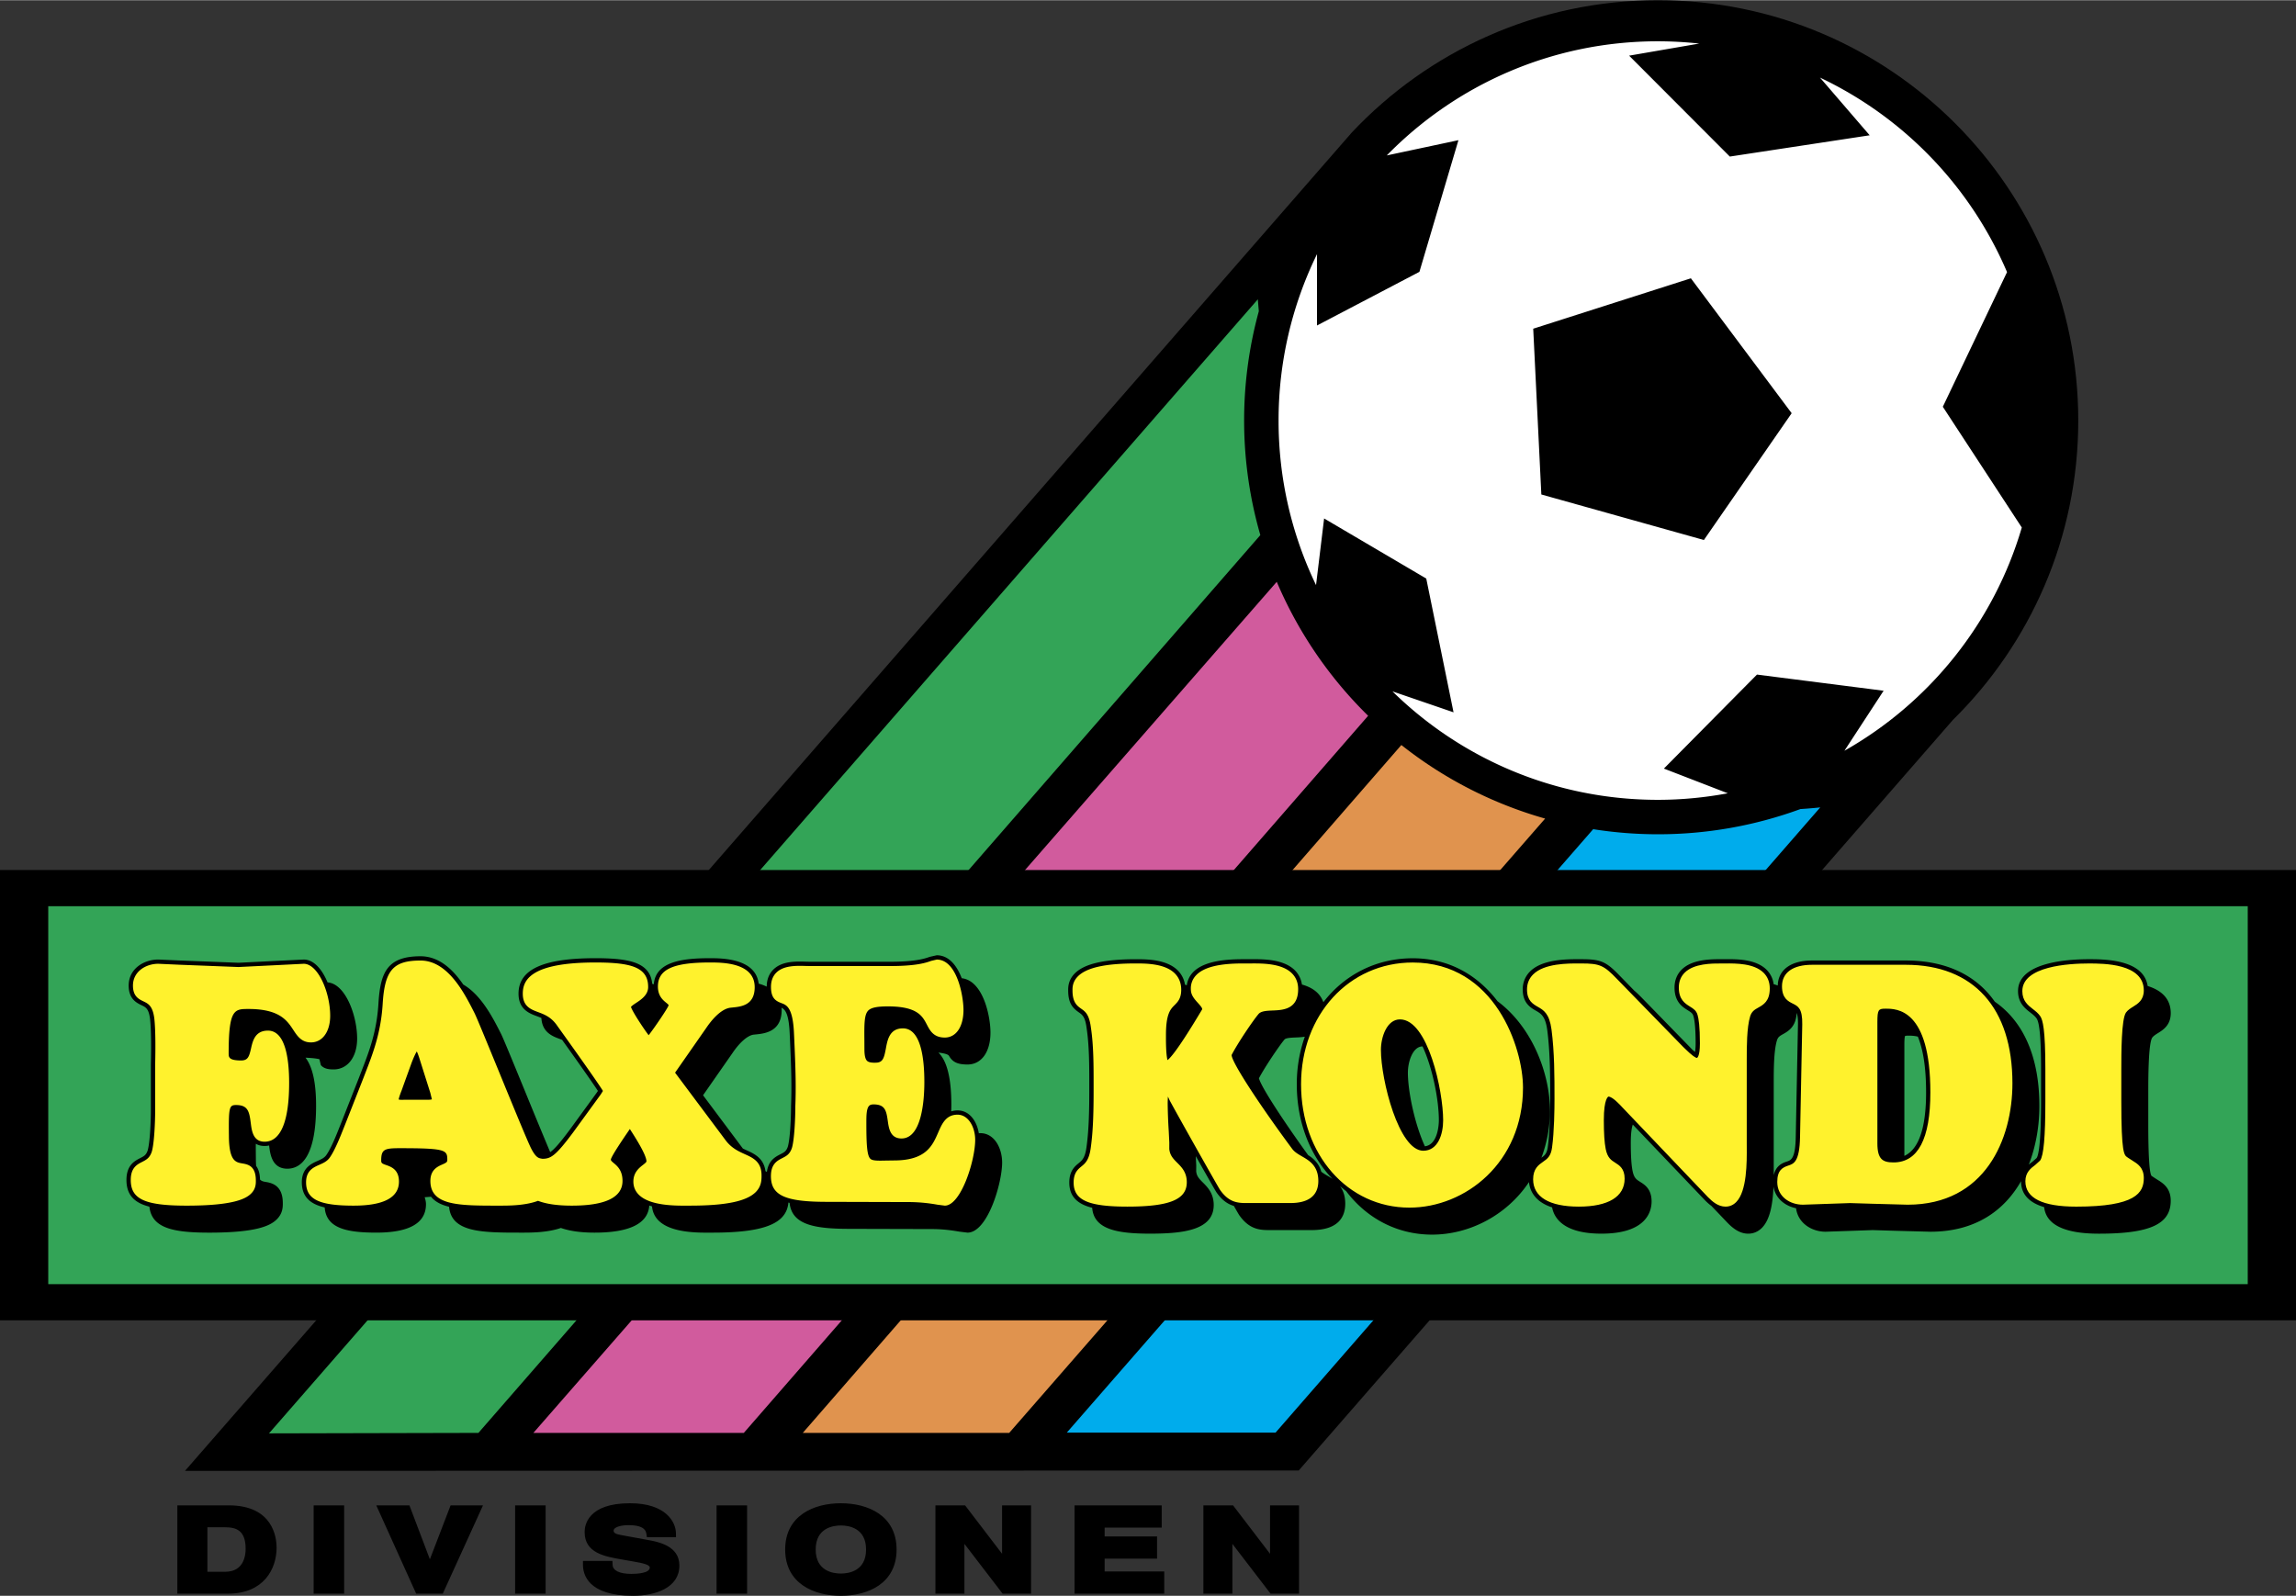
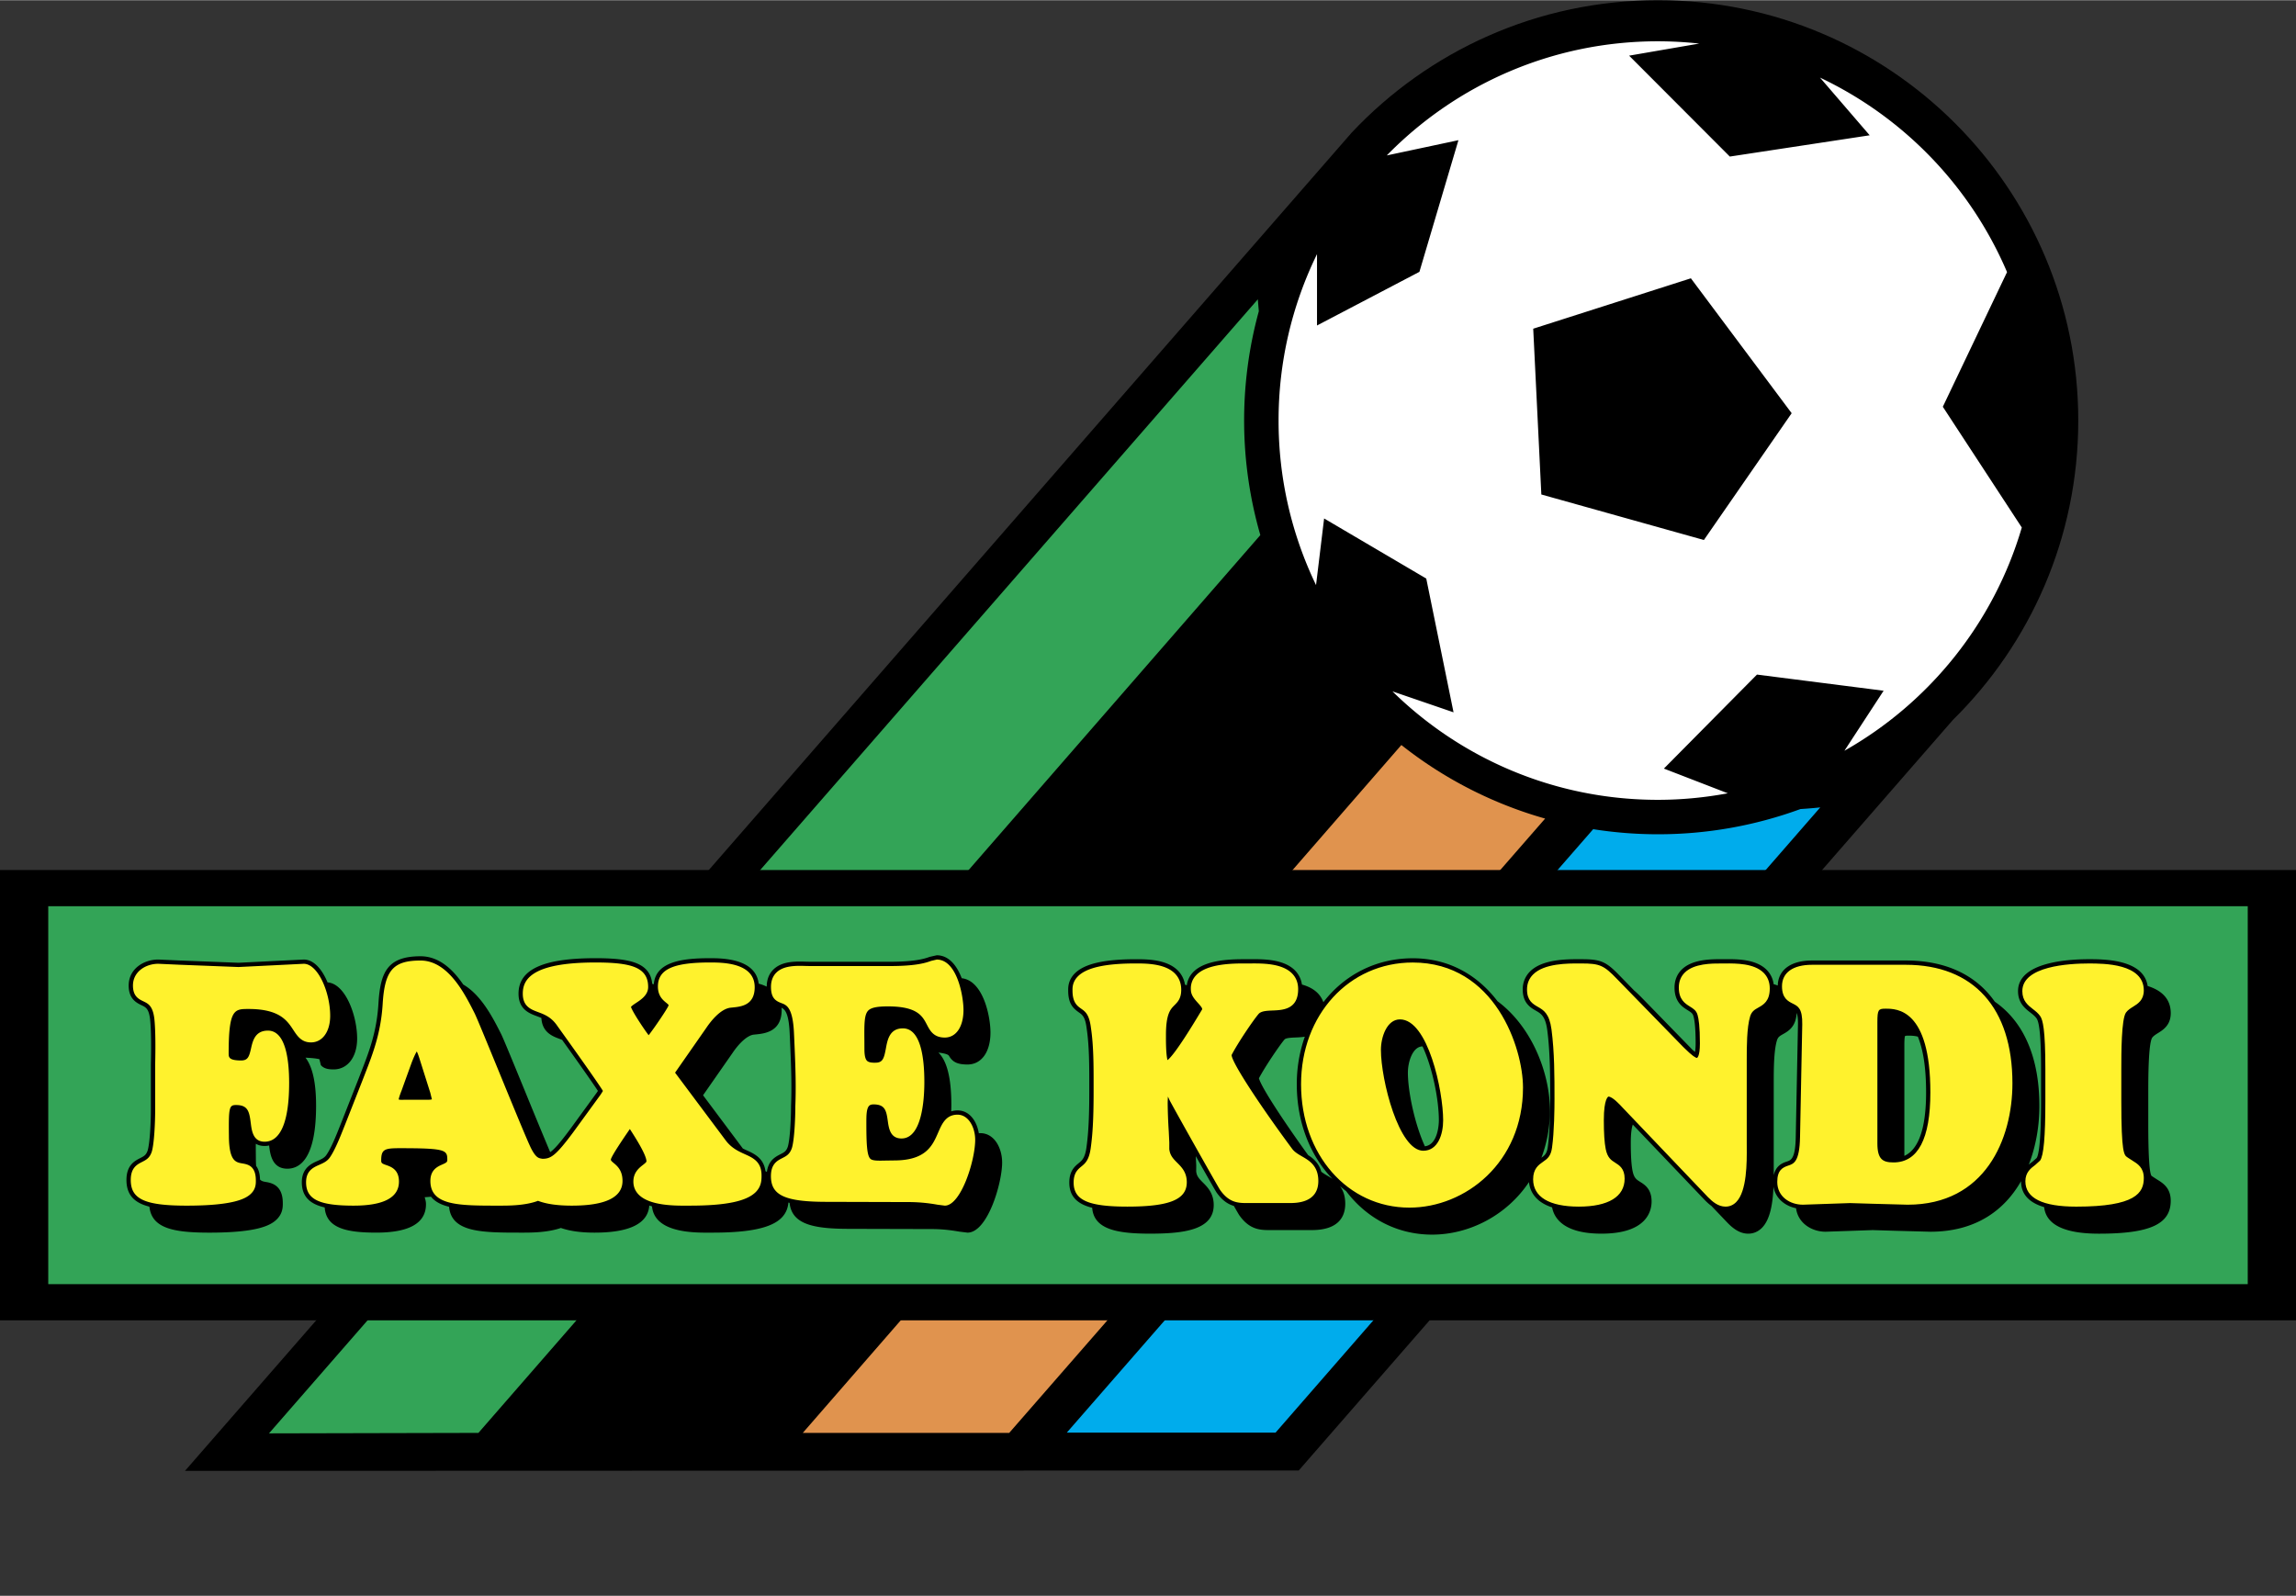
<svg xmlns="http://www.w3.org/2000/svg" width="2500" height="1738" viewBox="0 0 210.371 146.21">
  <rect x="0" y="0" width="210.371" height="146.21" fill="#333333" stroke="none" />
  <path d="M190.421 38.515C190.421 17.244 173.177 0 151.907 0c-11.059 0-21.028 4.662-28.052 12.126L16.95 134.762l102.044-.032 59.948-68.788c7.086-6.984 11.479-16.692 11.479-27.427z" />
  <path d="M115.34 28.497c-.06-.67-.09-1.091-.09-1.091L24.646 131.328l19.189-.044 71.643-82.271a37.892 37.892 0 0 1-.138-20.516z" fill="#33a457" />
-   <path d="M116.983 53.294l-68.113 77.99h19.281l57.204-65.714a37.99 37.99 0 0 1-8.372-12.276z" fill="#d15b9d" />
  <path d="M73.555 131.284h18.913l49.105-56.293a37.792 37.792 0 0 1-13.173-6.742l-54.845 63.035z" fill="#e0934e" />
  <path d="M145.975 75.963l-48.227 55.292h19.127l49.906-57.289s-.717.082-1.818.153a37.848 37.848 0 0 1-13.057 2.309c-2.019 0-3.999-.161-5.931-.465z" fill="#00acec" />
  <path d="M0 79.705h210.371v41.264H0z" />
  <path fill="#33a457" d="M4.421 83.021H205.95v34.632H4.421z" />
  <path d="M183.895 24.913a34.881 34.881 0 0 0-17.138-17.822l4.553 5.287-12.815 1.949-9.227-9.246 6.427-1.109a35.118 35.118 0 0 0-3.789-.209c-9.737 0-18.534 4.009-24.843 10.46l6.566-1.397-3.575 12.064-9.383 4.916v-6.538a34.61 34.61 0 0 0-3.521 15.249 34.622 34.622 0 0 0 3.432 15.077l.74-6.105 9.359 5.507 2.5 12.257-5.598-1.919c6.268 6.145 14.851 9.938 24.322 9.938 2.189 0 4.328-.212 6.406-.599l-5.857-2.264 8.529-8.614 11.603 1.48-3.591 5.5c7.777-4.403 13.685-11.712 16.252-20.456l-7.236-11.066 5.884-12.34zm-27.776 24.55l-14.894-4.171-.744-15.191 14.446-4.618 9.234 12.362-8.042 11.618z" fill="#fff" />
  <path d="M24.243 104.993c.136 0 .275-.015.414-.045l.009.068c.091.719.259 2.058 1.658 2.058 1.204 0 2.638-1.002 2.638-5.777 0-2.173-.349-3.588-.97-4.396.761.034 1.127.098 1.276.144.06.251.132.542.132.542.296.342.737.389 1.169.389 1.289 0 2.155-1.139 2.155-2.833 0-2.057-1.054-5.02-2.711-5.142-.491-1.175-1.244-2.093-2.186-2.093l-2.604.129-3.371.167-5.378-.208-1.97-.088c-1.316 0-2.714.837-2.714 2.388 0 1.23.737 1.585 1.177 1.797.403.194.669.323.786 1.299.119 1.088.098 2.903.071 4.173v4.15c0 1.132-.092 3.027-.296 3.697-.142.416-.334.515-.686.694-.5.255-1.255.641-1.255 2.002 0 1.39.744 2.1 2.102 2.446.211 1.978 2.194 2.38 5.491 2.38 4.411 0 5.628-.66 6.197-1.235.498-.503.535-1.05.535-1.388v-.089c-.001-1.666-1.058-1.846-1.567-1.934-.191-.032-.372-.065-.521-.219-.013-.582-.152-.981-.356-1.25a9.166 9.166 0 0 1-.023-.594l-.001-.118c-.003-.303-.007-.608-.007-.896a19 19 0 0 1 .004-.422c.21.124.469.204.802.204zm4.949-8.265l.001-.026.01.046c-.001-.009-.011-.012-.011-.02z" />
  <path d="M89.817 103.815c-.048 0-.087.011-.132.013-.178-1.097-.845-2.095-1.949-2.095-.218 0-.406.037-.58.088.007-.213.011-.422.011-.615 0-2.464-.412-4.024-1.183-4.771.481.056.88.146.969.299.332.578.792.792 1.695.792 1.278 0 2.104-1.146 2.104-2.923 0-1.514-.672-4.763-2.633-4.983-.438-1.139-1.165-2.103-2.291-2.103l-.64.144c-.409.146-1.26.451-3.657.451h-7.322l-.374-.008c-.916-.027-2.17-.063-2.966.711-.407.395-.614.925-.618 1.575a4.15 4.15 0 0 0-.738-.273c-.269-2.326-3.403-2.332-4.467-2.332-2.467 0-4.981.294-5.14 2.388-.05-.014-.097-.028-.149-.041-.048-.541-.231-.983-.575-1.331-.714-.722-2.05-1.017-4.61-1.017-4.818 0-7.062 1.033-7.062 3.25 0 1.439.996 1.809 1.654 2.054.149.056.296.11.44.174.07 1.311 1.007 1.672 1.642 1.907l.257.098c1.416 1.978 2.794 3.933 3.281 4.68l-.123.182-2.462 3.381c-.917 1.232-1.419 1.792-1.789 2.048a651.54 651.54 0 0 1-2.293-5.55c-1.238-3.017-2.006-4.886-2.203-5.279-.718-1.422-1.801-3.562-3.47-4.532-.94-1.374-2.202-2.59-3.913-2.59-3.038 0-3.682 1.458-3.856 4.332-.158 2.602-.852 4.389-1.586 6.282l-.194.503-1.6 4.068-.14.352c-.34.859-.807 2.036-1.249 2.669-.179.26-.419.375-.796.541-.544.24-1.455.64-1.455 1.958 0 1.35.784 2.01 2.095 2.311.138 1.904 1.994 2.308 4.735 2.308 3.016 0 4.545-.874 4.545-2.596 0-.263-.061-.457-.12-.649.203-.011.395-.028.583-.046.362.46.931.746 1.654.922.21 2.363 3.034 2.37 6.583 2.37h.144c.828.002 2.309-.01 3.517-.428.782.272 1.77.428 3.093.428 3.221 0 4.893-.841 5.006-2.484.083.028.167.054.252.079.043.494.242.941.601 1.297 1.143 1.135 3.587 1.118 4.761 1.109l.208-.001c3.367 0 5.366-.431 6.29-1.355.47-.472.599-.995.635-1.401.035.01.07.02.107.028.211 1.978 2.194 2.381 5.49 2.381l7.557.02c1.095 0 1.956.143 2.526.237l.731.09c1.832 0 3.172-4.514 3.172-6.432-.001-1.302-.703-2.685-2.003-2.685zm-17.458-9.061c.158 3.33.186 4.865.12 6.58v.031c0 1.132-.092 3.027-.296 3.697-.142.416-.334.514-.686.693-.447.228-1.095.566-1.228 1.61a7.92 7.92 0 0 0-.133-.062c-.156-1.195-1.019-1.597-1.731-1.918a11.53 11.53 0 0 1-.341-.16l-3.647-4.88 2.715-3.896c.664-.979 1.407-1.613 1.946-1.661l.121-.012c.846-.083 2.422-.235 2.422-2.254 0-.07-.012-.13-.017-.197.328.154.681.52.755 2.429zM197.647 108.066l-.329-.212-.188-.128c-.195-.278-.294-1.879-.294-4.763v-2.944c0-1.086 0-4.39.359-4.952.127-.168.32-.289.543-.428.46-.288 1.157-.722 1.157-1.817 0-1.414-.964-2.128-2.117-2.49-.366-2.45-3.988-2.455-5.399-2.455-1.948 0-6.477.284-6.477 2.923 0 1.089.648 1.592 1.122 1.959.235.183.44.341.589.562.268.399.399 1.91.399 4.616v2.945c0 4.055-.256 5.01-.408 5.218-.003.005-.365.32-.365.32a5.747 5.747 0 0 0-.351.279c.669-1.714.971-3.591.971-5.372 0-4.454-1.439-7.723-4.084-9.556-1.718-2.451-4.494-3.775-8.161-3.775h-8.586c-1.939 0-3.104.857-3.139 2.292a4.52 4.52 0 0 0-.379-.122 2.275 2.275 0 0 0-.645-1.32c-.997-.99-2.74-.978-3.783-.97l-.345.001c-.939-.003-2.688-.009-3.656.956-.426.425-.652.993-.652 1.641 0 1.327.731 1.781 1.216 2.083.314.196.445.285.518.541.076.254.2.906.2 2.491 0 .38-.027.619-.056.78a8.349 8.349 0 0 1-.221-.178l-4.563-4.686.002.003c-.302-.313-.557-.56-.796-.762l-1.289-1.323.003.004c-1.294-1.347-1.761-1.549-3.564-1.549h-.172c-1.095-.005-3.374-.015-4.512 1.118a2.281 2.281 0 0 0-.675 1.656c0 1.25.721 1.664 1.198 1.938.469.269.874.501 1.047 1.767.272 2.086.272 4.252.272 6.348 0 .839-.022 2.948-.222 4.382-.078.59-.272.763-.584.983a12.23 12.23 0 0 0 .781-4.355c0-3.252-1.551-7.562-4.797-9.984-1.729-2.266-4.299-3.94-7.779-3.94-3.363 0-6.265 1.535-8.182 4.025a2.288 2.288 0 0 0-.532-.842c-.388-.386-.893-.625-1.431-.774a2.318 2.318 0 0 0-.65-1.308c-1.042-1.034-2.919-1.022-4.04-1.015l-.388.001c-1.234-.004-3.802-.013-4.938 1.235a2.107 2.107 0 0 0-.534 1.154c-.056-.018-.11-.042-.167-.058a2.37 2.37 0 0 0-.659-1.303c-1.029-1.029-2.877-1.028-3.87-1.027-2.901 0-4.708.427-5.572 1.305-.615.624-.604 1.291-.6 1.576 0 1.202.462 1.625.977 1.988.322.228.577.408.708 1.425.251 1.635.25 3.566.248 5.271v.428c0 1.747-.03 3.58-.247 5.158-.13 1.046-.404 1.272-.721 1.534-.364.3-.863.711-.863 1.785 0 1.301.779 1.976 2.096 2.307.149 1.956 2.225 2.37 5.293 2.37 3.034 0 5.842-.318 5.842-2.625 0-1.068-.575-1.645-.995-2.064-.37-.371-.565-.585-.611-1.021l.004-.542-.041-.851c.964 1.709 1.815 3.205 1.896 3.318.524.749 1.056 1.087 1.593 1.244.272.477.454.79.487.838.893 1.271 1.802 1.376 2.732 1.376h3.916c2.539 0 3.071-1.314 3.071-2.417 0-.729-.203-1.235-.486-1.618.186.16.372.32.568.466 1.862 2.466 4.647 3.985 7.873 3.985 3.374 0 6.816-1.729 8.88-4.815.067.695.454 1.78 2.118 2.318.185.973 1.044 2.408 4.521 2.408 4.147 0 4.595-2.065 4.595-2.953 0-1.137-.632-1.533-1.051-1.794-.338-.212-.562-.353-.694-1.005-.109-.553-.162-1.39-.162-2.553 0-1.021.107-1.479.183-1.69l6.609 6.929c.174.177.372.361.594.522l1.487 1.559c.458.464 1.077.986 1.888.986.475 0 .909-.184 1.253-.531.763-.769.997-2.23 1.06-3.774.191 1.099 1.083 1.773 2.069 1.974.18 1.395 1.471 2.152 2.704 2.152l4.322-.149 2.008.061 3.273.088c4.149 0 6.792-1.967 8.309-4.635l-.001.017c0 1.161.716 1.948 2.117 2.365.179 1.607 1.853 2.432 5.019 2.432 4.673 0 6.578-.873 6.578-3.012.004-1.181-.718-1.625-1.245-1.949zm-68.649-9.801c0-.964.428-2.385 1.342-2.398.921 1.972 1.496 4.9 1.496 6.77 0 .236-.041 2.232-1.28 2.385-.921-2.011-1.558-4.995-1.558-6.757zm-7.934 9.09c-.217-.782-.721-1.218-1.207-1.526-2.179-3.015-4.285-6.206-4.509-7.041.563-1.062 1.88-3.009 2.346-3.555.125-.147.623-.167 1.021-.184.241-.01.536-.022.839-.072a13.026 13.026 0 0 0-.735 4.358c0 3.514 1.24 6.562 3.266 8.67a7.172 7.172 0 0 0-.509-.315 4.687 4.687 0 0 1-.512-.335zm55.414-7.276c0 3.266-.67 5.216-1.991 5.822V95.737c0-.174.002-.676.064-.826a1.01 1.01 0 0 1 .297-.029c.211 0 .521.001.875.09.446 1.079.755 2.69.755 5.107zm-12.739 6.333c-.377.124-1.017.347-1.22 1.261l.001-.539-.001-.304v-7.702c0-1.069 0-2.856.295-3.814.096-.302.235-.39.567-.577.477-.268 1.18-.676 1.237-1.938.084.214.13.53.122 1.052l-.204 10.319c-.035 1.991-.439 2.124-.797 2.242z" />
  <g fill="#fff22d">
    <path d="M30.253 93.059c0-2.145-1.119-4.763-2.425-4.763l-2.583.13-3.392.167-5.398-.209-1.95-.088c-1.126 0-2.323.7-2.323 1.997 0 .984.53 1.24.957 1.445.443.214.862.416 1.004 1.605.122 1.114.101 2.947.074 4.228v4.142c0 1.077-.084 3.063-.313 3.812-.196.578-.514.739-.882.927-.464.237-1.042.531-1.042 1.654 0 1.76 1.292 2.354 5.121 2.354 4.314 0 5.444-.639 5.919-1.119.43-.434.425-.913.421-1.198 0-1.34-.747-1.468-1.242-1.552-.59-.102-1.2-.206-1.225-2.444l-.001-.118c-.029-2.518.028-2.778.609-2.788 1.128-.019 1.259.581 1.393 1.645.091.724.215 1.716 1.27 1.716 1.47 0 2.247-1.863 2.247-5.388 0-2.186-.337-4.792-1.942-4.792-1.181 0-1.394.942-1.549 1.629-.182.808-.311 1.112-.939 1.107-1.112-.009-1.112-.32-1.112-.649 0-4.07.533-4.07 1.821-4.07 2.841 0 3.539 1.063 4.101 1.918.37.563.751 1.145 1.62 1.145 1.052 0 1.761-.982 1.761-2.443zM87.735 102.124c-1.064 0-1.425.832-1.775 1.636-.521 1.199-1.111 2.558-4.048 2.558l-.76.011c-.729.016-1.211.026-1.41-.17-.306-.299-.362-1.341-.362-3.286 0-.617 0-1.304.256-1.562.056-.055.157-.129.396-.129 1.048 0 1.175.544 1.31 1.507.095.681.226 1.616 1.258 1.616 1.89 0 2.094-3.623 2.094-5.18 0-2.24-.341-4.911-1.967-4.911-1.221 0-1.415 1.062-1.556 1.837-.166.905-.291 1.277-.875 1.306-.438.021-.708-.032-.851-.168-.163-.155-.242-.504-.242-1.067l-.004-.849c-.011-1.444-.018-2.316.355-2.692.264-.266.803-.38 1.801-.38 2.7 0 3.163.889 3.571 1.672.289.555.617 1.183 1.641 1.183 1.041 0 1.713-.995 1.713-2.532 0-1.232-.581-4.614-2.451-4.614l-.508.12c-.463.166-1.324.474-3.789.474H74.21l-.385-.008c-.846-.024-2.005-.058-2.683.6-.332.323-.501.766-.501 1.315 0 1.045.437 1.294.965 1.493.468.176 1.05.396 1.146 2.834.158 3.339.186 4.882.12 6.611v.015c0 1.076-.085 3.063-.313 3.812-.196.578-.514.74-.881.927-.464.237-1.042.531-1.042 1.654 0 1.76 1.292 2.354 5.12 2.354l7.559.021a15 15 0 0 1 2.589.242l.666.085c1.465 0 2.782-4.103 2.782-6.041-.005-1.126-.608-2.294-1.617-2.294zM68.245 105.742c-.56-.252-1.195-.539-1.73-1.232l-4.661-6.237 2.877-4.128c.354-.523 1.277-1.74 2.231-1.827l.118-.012c.824-.08 2.069-.201 2.069-1.864 0-2.265-2.981-2.265-4.104-2.265-3.383 0-4.764.639-4.764 2.205 0 .862.458 1.237.761 1.486.184.15.216.189.216.227a.115.115 0 0 1-.003.026c-.104.291-1.292 2.048-1.823 2.721-.491-.641-1.51-2.2-1.618-2.592.053-.089.295-.252.464-.364.464-.306 1.1-.727 1.108-1.439v-.038c0-.565-.158-1.001-.483-1.331-.632-.64-1.887-.901-4.332-.901-5.979 0-6.671 1.632-6.671 2.859 0 1.167.744 1.443 1.4 1.687.577.215 1.231.457 1.785 1.295 1.473 2.045 3.788 5.302 4.158 5.931l-.172.275-.081.118-2.475 3.401c-1.637 2.199-2.065 2.418-2.816 2.423l-.064-.012c-.285-.047-.531-.088-.968-.934-.31-.6-1.735-4.075-2.993-7.142-1.069-2.604-1.991-4.855-2.192-5.255-.912-1.805-2.438-4.825-4.952-4.825-2.502 0-3.28.889-3.467 3.965-.161 2.662-.898 4.562-1.611 6.399l-.194.502-1.601 4.072-.141.353c-.348.876-.823 2.077-1.291 2.749-.25.362-.595.514-.96.675-.544.239-1.221.538-1.221 1.6 0 1.564 1.181 2.146 4.357 2.146 2.756 0 4.154-.742 4.154-2.205 0-1.106-.729-1.36-1.164-1.512-.412-.143-.463-.19-.463-.421 0-1.029.304-1.126 1.719-1.126 4.206 0 4.338.169 4.338 1.066 0 .195-.059.25-.45.423-.438.193-1.101.485-1.101 1.51 0 2.265 2.606 2.265 6.214 2.265h.145c.831.002 2.345-.004 3.504-.441.751.288 1.752.441 3.104.441 3.077 0 4.637-.762 4.637-2.265 0-.963-.484-1.369-.806-1.639-.207-.173-.262-.233-.262-.323.056-.327 1.164-1.95 1.581-2.561l.153-.225a.184.184 0 0 1 .019.009c.008.015.058.094.058.094.358.556 1.45 2.246 1.45 2.852 0 .076-.169.208-.318.325-.35.274-.88.689-.88 1.528 0 .471.169.879.503 1.21 1.027 1.021 3.361 1.004 4.482.996l.211-.001c3.256 0 5.167-.395 6.014-1.241.521-.522.534-1.102.534-1.497v-.031c.001-1.256-.778-1.608-1.532-1.948zm-30.057-9.411c.067.132.161.365.299.819l.94 2.97.145.597c-.071.024-.203.046-.521.041l-1.995-.001-.126.003c-.092.003-.32.008-.398-.03.001-.048.03-.225.273-.846l.304-.847.618-1.706c.224-.576.371-.855.461-1zM119.298 105.947c-.347-.201-.676-.391-.902-.691-2.722-3.666-5.524-7.859-5.551-8.598.546-1.072 1.965-3.169 2.47-3.76.238-.277.756-.298 1.304-.321.925-.038 2.324-.095 2.324-1.956 0-.586-.193-1.075-.574-1.453-.925-.919-2.7-.908-3.761-.901h-.392c-1.178-.003-3.627-.012-4.648 1.107a1.72 1.72 0 0 0-.458 1.195c0 .067.003.137.01.208.042.445.361.798.642 1.11.223.247.387.439.387.557a.09.09 0 0 1-.014.052l-.1.166c-.606 1.01-2.35 3.912-3.064 4.464-.061-.236-.141-.764-.141-2.026l.001-.287c0-1.939.419-2.359.789-2.729.286-.286.609-.61.609-1.404 0-.606-.198-1.11-.586-1.5-.915-.914-2.657-.914-3.593-.914-2.792 0-4.507.389-5.294 1.188-.499.507-.491 1.04-.487 1.295 0 1.103.431 1.407.811 1.675.352.249.717.507.871 1.695.255 1.655.253 3.602.251 5.32v.428c0 1.761-.03 3.61-.25 5.211-.147 1.196-.509 1.494-.858 1.782-.338.278-.722.595-.722 1.483 0 1.607 1.333 2.205 4.917 2.205 3.872 0 5.451-.648 5.451-2.235 0-.906-.468-1.374-.881-1.788-.354-.356-.661-.662-.723-1.257l.002-.583-.049-1.015a46.07 46.07 0 0 1-.1-2.566c0-.241.011-.44.022-.639l.161.352c.944 1.744 4.473 7.998 4.612 8.194.786 1.12 1.557 1.211 2.411 1.211h3.917c.663 0 2.68 0 2.68-2.027-.003-1.386-.829-1.864-1.494-2.248z" />
    <path d="M129.44 88.18c-5.832 0-10.231 4.796-10.231 11.156 0 6.444 4.267 11.305 9.926 11.305 5.116 0 10.41-4.118 10.41-11.008-.001-3.589-2.545-11.453-10.105-11.453zm-1.169 5.212c2.571 0 3.958 6.561 3.958 9.245 0 1.287-.478 2.791-1.822 2.791-2.242 0-3.88-6.487-3.88-9.244-.001-1.16.54-2.792 1.744-2.792zM158.087 88.267l-.349.001c-.882-.003-2.526-.009-3.378.841-.357.355-.538.814-.538 1.364 0 1.109.572 1.465 1.031 1.75.319.199.571.356.688.766.098.331.213 1.046.213 2.599 0 1.255-.268 1.334-.27 1.334-.118-.005-.42-.171-1.189-.936l-.114-.113-6.019-6.179.001.001c-1.219-1.268-1.587-1.428-3.282-1.428h-.173c-1.042-.004-3.211-.015-4.234 1.004-.372.37-.561.834-.561 1.379 0 1.023.532 1.329 1.002 1.598.512.294 1.041.598 1.24 2.053.276 2.114.276 4.293.276 6.401 0 .847-.022 2.978-.225 4.436-.107.805-.439 1.035-.823 1.302-.404.281-.91.632-.91 1.606 0 1.614 1.485 2.503 4.18 2.503 2.711 0 4.204-.91 4.204-2.562 0-.921-.48-1.222-.866-1.464-.363-.228-.706-.442-.869-1.26-.115-.581-.171-1.441-.171-2.629 0-2.04.419-2.167.423-2.167.365 0 1.041.733 1.263.975l7.861 8.242c.424.43.943.865 1.605.865.374 0 .702-.14.976-.416.995-1.002.978-3.655.968-5.081l-.001-.307v-7.703c0-1.09 0-2.915.312-3.929.147-.464.413-.613.749-.802.467-.262 1.048-.589 1.048-1.752 0-.583-.19-1.067-.564-1.439-.881-.871-2.523-.859-3.504-.853zM195.361 106.317l-.349-.224-.093-.064c-.297-.196-.554-.366-.554-5.147v-2.945c0-1.375 0-4.594.433-5.179.177-.235.409-.379.654-.532.434-.27.974-.607.974-1.485 0-2.473-3.665-2.473-5.044-2.473-1.83 0-6.086.247-6.086 2.532 0 .897.517 1.298.971 1.65.251.195.488.379.673.651.229.343.466 1.187.466 4.835v2.945c0 3.266-.154 4.998-.484 5.449l-.446.402c-.401.3-.9.674-.9 1.494 0 1.542 1.568 2.324 4.662 2.324 5.439 0 6.188-1.26 6.188-2.622-.001-.957-.566-1.304-1.065-1.611zM174.616 88.388h-8.586c-1.75 0-2.755.716-2.755 1.967 0 1.095.554 1.373.999 1.596.473.238.882.442.857 1.906l-.203 10.319c-.04 2.27-.584 2.449-1.065 2.608-.538.177-1.021.424-1.021 1.503 0 1.37 1.182 2.086 2.349 2.086l4.323-.148 2.025.061 3.255.087c7.082 0 9.595-5.993 9.595-11.126 0-6.902-3.562-10.859-9.773-10.859zm2.253 11.691c0 4.259-1.134 6.419-3.372 6.419-.983 0-1.482-.271-1.482-1.75V93.655c0-1.167.095-1.244.752-1.244 1.015 0 4.102 0 4.102 7.668z" />
  </g>
  <g>
-     <path d="M20.968 137.925h-4.719v8.091h4.637c3.291 0 4.458-2.273 4.458-4.22-.001-.907-.316-3.871-4.376-3.871zm-1.965 2.007h1.608c.985 0 1.896.24 1.896 1.977 0 .631-.182 2.1-1.869 2.1h-1.635v-4.077zM28.738 137.925v8.091h2.795v-8.091h-.368zM41.287 137.925l-1.899 4.943-1.875-4.943h-3.035l3.654 8.091h2.438l3.684-8.091h-2.967zM47.197 137.925v8.091h2.796v-8.091h-.369zM59.366 141.096l-2.402-.44c-.548-.095-.741-.201-.741-.406 0-.336.678-.512 1.347-.512 1.52 0 1.614.559 1.654.798l.052.308h2.662l-.005-.374c-.016-1.018-.92-2.739-4.211-2.739-3.857 0-4.156 2.014-4.156 2.632 0 1.927 1.823 2.244 3.432 2.524l1.059.185c.809.143 1.479.283 1.479.548 0 .527-1.182.584-1.69.584-1.074 0-1.7-.303-1.718-.832l-.012-.356h-2.701v.368c0 .85.447 2.827 4.582 2.827 2.056 0 4.252-.729 4.252-2.775 0-1.813-1.947-2.169-2.883-2.34zM65.656 137.925v8.091h2.796v-8.091h-.369zM77.045 137.731c-2.467 0-5.103 1.114-5.103 4.24s2.636 4.24 5.103 4.24c2.467 0 5.104-1.114 5.104-4.24s-2.636-4.24-5.104-4.24zm0 6.442c-.694 0-2.308-.215-2.308-2.203 0-1.988 1.614-2.203 2.308-2.203s2.308.214 2.308 2.203c.001 1.988-1.614 2.203-2.308 2.203zM91.815 137.925v4.436l-3.388-4.436h-2.719v8.091h2.658v-4.562l3.499 4.562h2.608v-8.091H91.815zM101.212 142.81h4.804v-2.037h-4.804v-.81h5.229v-2.038h-7.984v8.091h8.217v-2.038h-5.462v-1.168zM118.658 137.925h-2.29v4.437l-3.389-4.437h-2.719v8.091h2.658v-4.562l3.499 4.562h2.608v-8.091h-.367z" />
-   </g>
+     </g>
</svg>